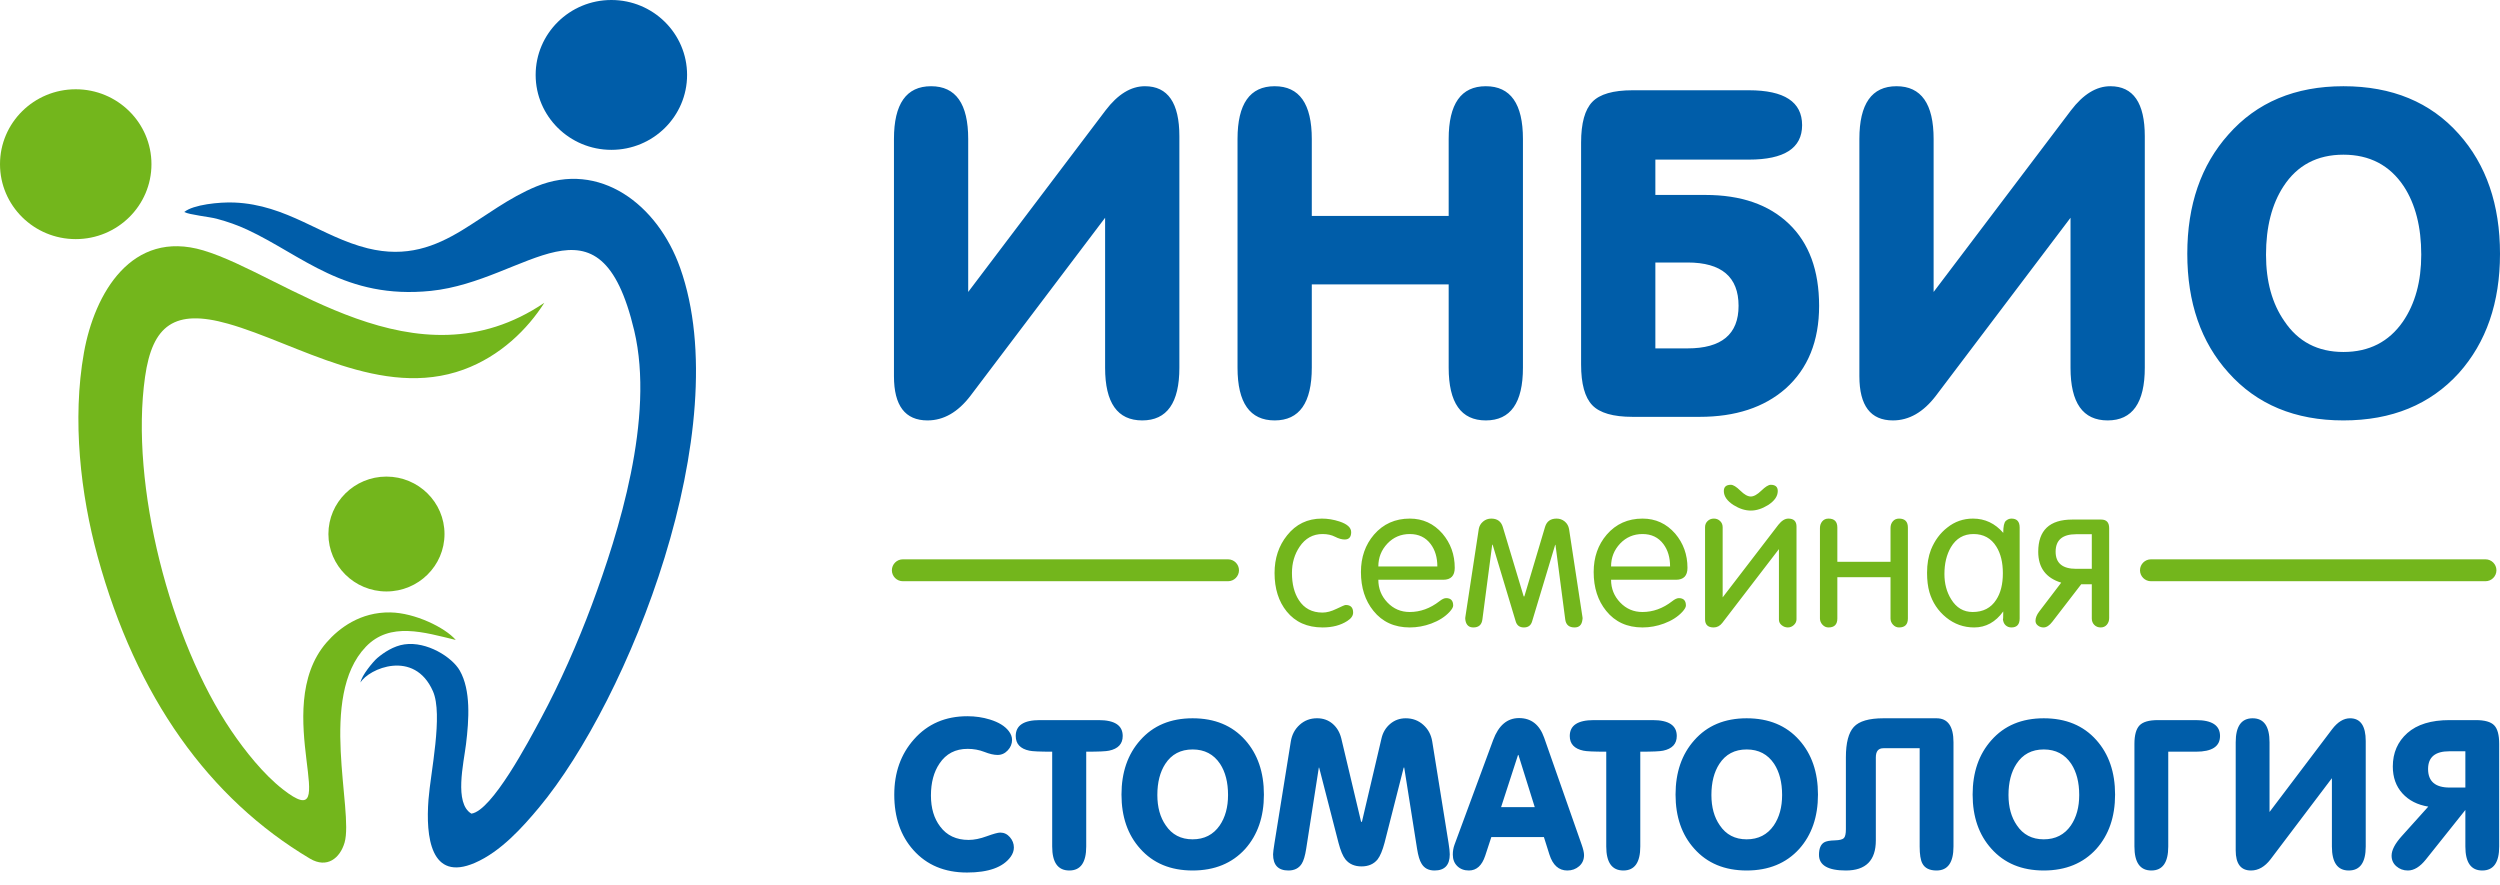
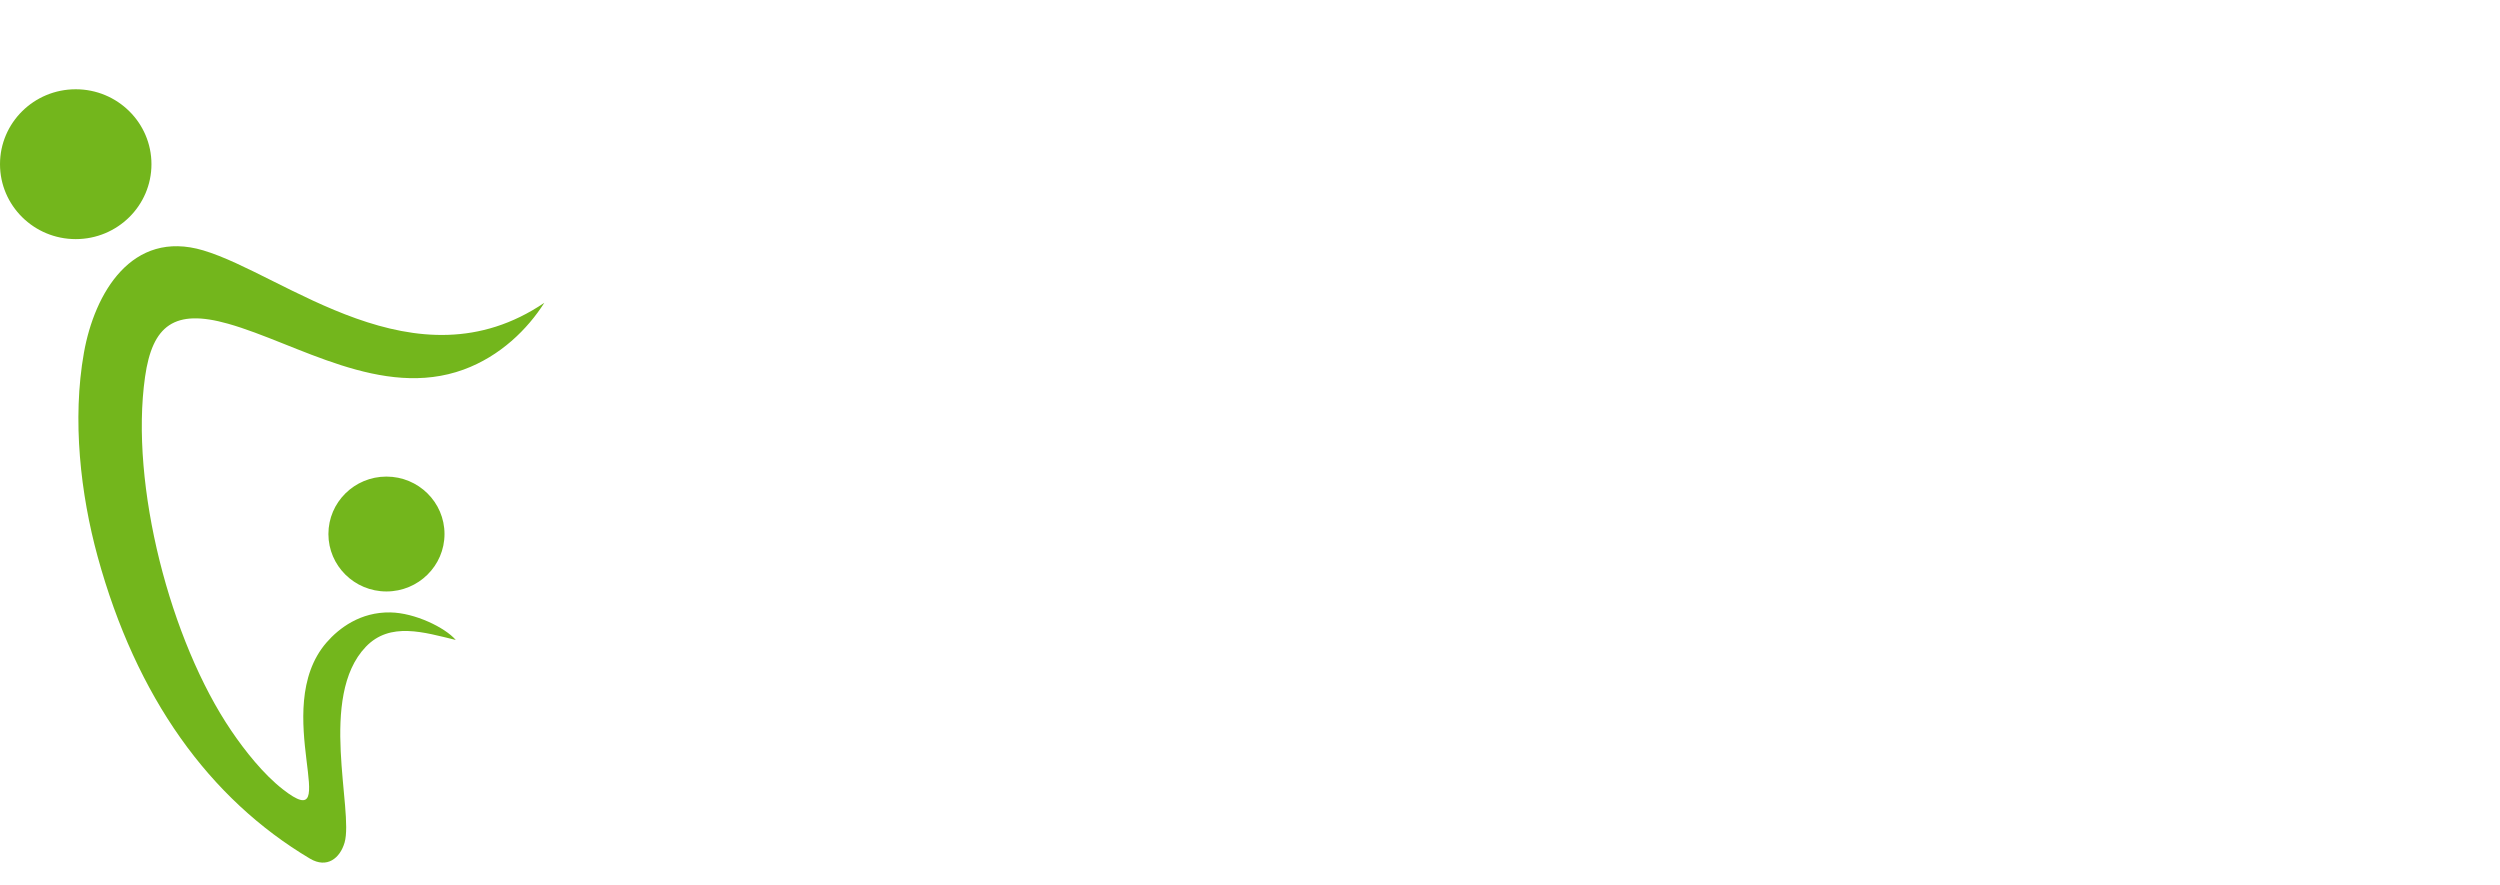
<svg xmlns="http://www.w3.org/2000/svg" width="96" height="34" viewBox="0 0 96 34" fill="none">
  <path fill-rule="evenodd" clip-rule="evenodd" d="M2.908 3.428C4.514 3.428 5.816 4.716 5.816 6.305C5.816 7.894 4.514 9.182 2.908 9.182C1.302 9.182 0 7.894 0 6.305C0 4.716 1.302 3.428 2.908 3.428ZM14.839 18.301C16.071 18.301 17.069 19.288 17.069 20.506C17.069 21.724 16.071 22.712 14.839 22.712C13.609 22.712 12.611 21.724 12.611 20.506C12.611 19.288 13.609 18.301 14.839 18.301ZM17.502 24.574C17.086 24.095 15.931 23.532 14.988 23.517C13.842 23.497 13.022 24.115 12.537 24.674C10.31 27.245 13.268 32.191 10.861 30.31C10.118 29.73 9.409 28.838 8.881 28.059C6.539 24.609 4.981 18.617 5.57 14.471C5.851 12.493 6.697 11.848 8.758 12.431C11.413 13.182 14.66 15.341 17.803 14.192C19.213 13.677 20.262 12.636 20.902 11.628C15.952 14.978 10.942 10.55 7.806 9.615C5.054 8.796 3.63 11.268 3.224 13.539C2.764 16.116 3.095 18.986 3.75 21.375C5.23 26.776 8.036 30.673 11.904 32.972C12.558 33.36 13.057 32.955 13.232 32.355C13.588 31.13 12.207 26.751 14.05 24.834C14.98 23.866 16.283 24.281 17.502 24.574Z" fill="#73B61C" />
-   <path fill-rule="evenodd" clip-rule="evenodd" d="M23.477 0C25.083 0 26.384 1.288 26.384 2.877C26.384 4.466 25.083 5.754 23.477 5.754C21.871 5.754 20.569 4.466 20.569 2.877C20.569 1.288 21.871 0 23.477 0ZM7.075 8.141C7.261 8.247 8.043 8.325 8.322 8.4C8.745 8.513 9.125 8.648 9.493 8.819C11.607 9.802 13.254 11.506 16.544 11.17C20.253 10.791 23.015 7.038 24.355 12.698C25.148 16.049 23.756 20.459 22.726 23.229C22.177 24.702 21.491 26.25 20.782 27.569C20.292 28.483 18.892 31.132 18.102 31.244C17.431 30.851 17.807 29.302 17.895 28.574C18.009 27.636 18.086 26.505 17.655 25.75C17.363 25.236 16.393 24.62 15.531 24.744C15.115 24.803 14.731 25.061 14.486 25.27C14.332 25.401 13.876 25.95 13.843 26.208C14.157 25.675 15.909 24.917 16.625 26.543C17.021 27.442 16.533 29.662 16.454 30.706C16.345 32.13 16.534 33.869 18.233 33.135C19.229 32.705 20.071 31.762 20.697 31.011C24.15 26.865 28.304 16.452 26.119 10.29C25.248 7.834 23.018 6.165 20.594 7.16C19.546 7.591 18.643 8.295 17.745 8.841C16.714 9.467 15.613 9.904 14.12 9.535C12.346 9.095 11.023 7.859 8.994 7.777C8.43 7.754 7.422 7.855 7.075 8.141Z" fill="#005DA9" />
-   <path fill-rule="evenodd" clip-rule="evenodd" d="M82.596 21.478H95.443C95.674 21.478 95.863 21.667 95.863 21.898C95.863 22.13 95.674 22.319 95.443 22.319H82.596C82.365 22.319 82.176 22.13 82.176 21.899C82.176 21.667 82.365 21.478 82.596 21.478ZM34.668 21.478H47.156C47.388 21.478 47.577 21.667 47.577 21.898C47.577 22.13 47.388 22.319 47.156 22.319H34.668C34.437 22.319 34.248 22.13 34.248 21.899C34.248 21.667 34.437 21.478 34.668 21.478ZM48.943 22.004C48.943 21.44 49.103 20.957 49.424 20.558C49.764 20.129 50.209 19.914 50.759 19.914C50.984 19.914 51.209 19.951 51.435 20.025C51.735 20.124 51.885 20.261 51.885 20.434C51.885 20.623 51.802 20.717 51.636 20.717C51.526 20.717 51.403 20.682 51.267 20.612C51.132 20.542 50.972 20.507 50.785 20.507C50.419 20.507 50.125 20.669 49.905 20.994C49.709 21.285 49.611 21.62 49.611 22C49.611 22.425 49.699 22.773 49.875 23.043C50.08 23.363 50.384 23.523 50.785 23.523C50.946 23.523 51.127 23.475 51.327 23.377C51.528 23.279 51.644 23.231 51.673 23.231C51.865 23.231 51.96 23.328 51.96 23.523C51.96 23.643 51.885 23.751 51.735 23.846C51.48 24.011 51.164 24.094 50.789 24.094C50.199 24.094 49.739 23.889 49.409 23.48C49.098 23.095 48.943 22.603 48.943 22.004ZM54.132 23.501C54.538 23.501 54.919 23.363 55.275 23.087C55.375 23.008 55.46 22.968 55.53 22.968C55.712 22.968 55.802 23.063 55.802 23.253C55.802 23.313 55.757 23.393 55.667 23.493C55.492 23.683 55.257 23.834 54.962 23.944C54.691 24.044 54.416 24.094 54.136 24.094C53.546 24.094 53.081 23.881 52.74 23.457C52.42 23.062 52.26 22.566 52.26 21.966C52.26 21.397 52.428 20.918 52.763 20.528C53.118 20.119 53.576 19.914 54.136 19.914C54.636 19.914 55.054 20.105 55.389 20.489C55.704 20.86 55.862 21.297 55.862 21.806C55.862 22.11 55.714 22.263 55.418 22.263H52.928C52.928 22.6 53.044 22.892 53.278 23.136C53.511 23.38 53.796 23.501 54.132 23.501ZM52.928 21.753H55.194C55.194 21.406 55.109 21.12 54.938 20.892C54.746 20.636 54.479 20.507 54.136 20.507C53.795 20.507 53.507 20.63 53.276 20.873C53.044 21.119 52.928 21.411 52.928 21.753ZM58.518 24.094C58.353 24.094 58.248 24.016 58.203 23.861L57.318 20.919H57.3L56.924 23.786C56.899 23.991 56.782 24.094 56.576 24.094C56.411 24.094 56.31 24.007 56.275 23.836C56.264 23.779 56.262 23.737 56.267 23.711L56.785 20.312C56.805 20.199 56.86 20.104 56.95 20.028C57.04 19.951 57.145 19.914 57.265 19.914C57.495 19.914 57.643 20.022 57.708 20.237L58.509 22.901L58.535 22.903L59.331 20.23C59.396 20.019 59.542 19.914 59.773 19.914C59.893 19.914 59.996 19.951 60.087 20.026C60.177 20.102 60.231 20.199 60.252 20.318L60.769 23.711C60.775 23.731 60.772 23.766 60.762 23.816C60.737 24.001 60.637 24.094 60.464 24.094C60.25 24.094 60.132 23.991 60.105 23.787L59.73 20.921L59.719 20.919L58.833 23.861C58.788 24.016 58.683 24.094 58.518 24.094ZM63.069 23.501C63.475 23.501 63.856 23.363 64.212 23.087C64.312 23.008 64.397 22.968 64.468 22.968C64.649 22.968 64.739 23.063 64.739 23.253C64.739 23.313 64.694 23.393 64.604 23.493C64.429 23.683 64.194 23.834 63.898 23.944C63.628 24.044 63.353 24.094 63.073 24.094C62.483 24.094 62.018 23.881 61.677 23.457C61.357 23.062 61.197 22.566 61.197 21.966C61.197 21.397 61.365 20.918 61.7 20.528C62.055 20.119 62.513 19.914 63.073 19.914C63.573 19.914 63.991 20.105 64.326 20.489C64.641 20.86 64.799 21.297 64.799 21.806C64.799 22.11 64.651 22.263 64.355 22.263H61.865C61.865 22.6 61.981 22.892 62.215 23.136C62.448 23.38 62.733 23.501 63.069 23.501ZM61.865 21.753H64.131C64.131 21.406 64.046 21.12 63.875 20.892C63.683 20.636 63.416 20.507 63.073 20.507C62.732 20.507 62.444 20.63 62.213 20.873C61.981 21.119 61.865 21.411 61.865 21.753ZM66.15 22.939L68.291 20.149C68.416 19.993 68.542 19.914 68.672 19.914C68.881 19.914 68.986 20.017 68.986 20.222V23.779C68.986 23.863 68.952 23.937 68.885 24C68.817 24.062 68.741 24.094 68.656 24.094C68.566 24.094 68.486 24.065 68.416 24.007C68.346 23.95 68.311 23.879 68.311 23.794V21.085L66.135 23.921C66.045 24.036 65.934 24.094 65.805 24.094C65.584 24.094 65.474 23.989 65.474 23.779V20.244C65.474 20.149 65.507 20.07 65.572 20.008C65.637 19.945 65.717 19.914 65.812 19.914C65.907 19.914 65.987 19.945 66.052 20.008C66.117 20.07 66.15 20.149 66.15 20.244V22.939ZM66.195 18.856C66.195 18.696 66.285 18.616 66.465 18.616C66.555 18.616 66.676 18.691 66.829 18.841C66.981 18.991 67.115 19.066 67.23 19.066C67.345 19.066 67.48 18.991 67.635 18.841C67.79 18.691 67.91 18.616 67.996 18.616C68.176 18.616 68.266 18.696 68.266 18.856C68.266 19.056 68.141 19.236 67.891 19.396C67.665 19.536 67.445 19.606 67.23 19.606C67.015 19.606 66.795 19.536 66.57 19.396C66.32 19.236 66.195 19.056 66.195 18.856ZM72.596 22.165H70.554V23.75C70.554 23.979 70.441 24.094 70.213 24.094C70.124 24.094 70.048 24.059 69.983 23.989C69.919 23.919 69.886 23.838 69.886 23.749V20.273C69.886 20.174 69.917 20.089 69.975 20.019C70.035 19.949 70.114 19.914 70.213 19.914C70.441 19.914 70.554 20.029 70.554 20.258V21.572H72.596V20.273C72.596 20.173 72.625 20.088 72.684 20.019C72.744 19.949 72.823 19.914 72.922 19.914C73.15 19.914 73.263 20.029 73.263 20.259V23.749C73.263 23.979 73.15 24.094 72.922 24.094C72.833 24.094 72.757 24.059 72.692 23.989C72.628 23.92 72.596 23.84 72.596 23.75V22.165ZM74.666 22.041C74.666 22.409 74.751 22.732 74.923 23.009C75.123 23.337 75.399 23.501 75.751 23.501C76.152 23.501 76.454 23.345 76.654 23.032C76.825 22.773 76.91 22.433 76.91 22.011C76.91 21.599 76.828 21.259 76.661 20.991C76.461 20.668 76.167 20.507 75.781 20.507C75.404 20.507 75.115 20.676 74.915 21.013C74.749 21.296 74.666 21.639 74.666 22.041ZM76.925 20.462C76.925 20.215 76.958 20.062 77.023 20.003C77.088 19.944 77.16 19.914 77.24 19.914C77.451 19.914 77.555 20.029 77.555 20.259V23.749C77.555 23.979 77.449 24.094 77.237 24.094C77.15 24.094 77.078 24.066 77.016 24.011C76.955 23.956 76.92 23.874 76.91 23.764C76.92 23.809 76.925 23.713 76.925 23.478C76.629 23.889 76.256 24.094 75.808 24.094C75.407 24.094 75.048 23.966 74.734 23.712C74.42 23.457 74.205 23.132 74.089 22.738C74.029 22.528 73.999 22.282 73.999 21.996C73.999 21.661 74.049 21.365 74.15 21.105C74.295 20.751 74.504 20.468 74.775 20.259C75.062 20.029 75.392 19.914 75.763 19.914C76.221 19.914 76.609 20.097 76.925 20.462ZM80.685 19.951C80.89 19.951 80.992 20.062 80.992 20.282V23.734C80.992 23.834 80.962 23.919 80.903 23.989C80.843 24.059 80.765 24.094 80.666 24.094C80.567 24.094 80.486 24.061 80.421 23.996C80.357 23.931 80.325 23.849 80.325 23.749V22.435H79.919L78.809 23.876C78.699 24.021 78.586 24.094 78.471 24.094C78.391 24.094 78.32 24.07 78.257 24.022C78.195 23.975 78.163 23.914 78.163 23.84C78.163 23.725 78.212 23.605 78.308 23.48L79.151 22.374C78.562 22.194 78.268 21.799 78.268 21.189C78.268 20.364 78.704 19.951 79.574 19.951H80.685ZM80.325 21.843V20.514H79.725C79.199 20.514 78.936 20.738 78.936 21.186C78.936 21.624 79.199 21.843 79.725 21.843H80.325Z" fill="#73B61C" />
-   <path fill-rule="evenodd" clip-rule="evenodd" d="M37.133 33.505C36.273 33.505 35.587 33.218 35.075 32.644C34.585 32.097 34.34 31.387 34.34 30.516C34.34 29.666 34.593 28.956 35.099 28.388C35.621 27.798 36.304 27.503 37.149 27.503C37.452 27.503 37.739 27.545 38.01 27.629C38.349 27.733 38.591 27.882 38.737 28.075C38.821 28.184 38.863 28.297 38.863 28.411C38.863 28.562 38.808 28.697 38.698 28.814C38.589 28.931 38.459 28.99 38.307 28.99C38.166 28.99 37.997 28.951 37.799 28.873C37.6 28.795 37.386 28.756 37.157 28.756C36.687 28.756 36.328 28.943 36.077 29.319C35.858 29.642 35.748 30.052 35.748 30.547C35.748 31.032 35.866 31.429 36.101 31.737C36.356 32.081 36.721 32.253 37.196 32.253C37.405 32.253 37.637 32.206 37.892 32.112C38.148 32.019 38.32 31.971 38.409 31.971C38.555 31.971 38.679 32.03 38.781 32.148C38.882 32.265 38.933 32.397 38.933 32.543C38.933 32.668 38.891 32.788 38.808 32.903C38.516 33.304 37.958 33.505 37.133 33.505ZM42.436 8.362L37.265 15.199C36.784 15.829 36.234 16.144 35.616 16.144C34.757 16.144 34.328 15.577 34.328 14.446V5.336C34.328 3.987 34.803 3.311 35.753 3.311C36.704 3.311 37.179 3.987 37.179 5.338V11.211L42.453 4.239C42.923 3.621 43.427 3.311 43.965 3.311C44.847 3.311 45.288 3.953 45.288 5.233V14.12C45.288 15.468 44.812 16.144 43.862 16.144C42.911 16.144 42.436 15.471 42.436 14.123V8.362ZM50.373 10.922V14.117C50.373 15.468 49.897 16.144 48.947 16.144C47.996 16.144 47.521 15.468 47.521 14.12V5.336C47.521 3.987 47.996 3.311 48.947 3.311C49.897 3.311 50.373 3.987 50.373 5.338V8.293H55.629V5.338C55.629 3.987 56.105 3.311 57.055 3.311C58.006 3.311 58.481 3.987 58.481 5.336V14.12C58.481 15.468 58.006 16.144 57.055 16.144C56.105 16.144 55.629 15.468 55.629 14.117V10.922H50.373ZM63.566 10.08V13.378H64.803C66.109 13.378 66.761 12.834 66.761 11.746C66.761 10.635 66.109 10.08 64.803 10.08H63.566ZM63.566 7.486H65.49C66.853 7.486 67.921 7.855 68.694 8.594C69.467 9.333 69.854 10.383 69.854 11.746C69.854 13.098 69.424 14.157 68.565 14.924C67.74 15.646 66.641 16.007 65.267 16.007H62.69C61.946 16.007 61.43 15.858 61.144 15.56C60.858 15.262 60.714 14.741 60.714 13.997V5.476C60.714 4.731 60.858 4.21 61.144 3.913C61.43 3.615 61.946 3.466 62.69 3.466H67.156C68.519 3.466 69.201 3.913 69.201 4.806C69.201 5.688 68.519 6.129 67.156 6.129H63.566V7.486ZM79.508 8.362L74.337 15.199C73.856 15.829 73.307 16.144 72.688 16.144C71.829 16.144 71.4 15.577 71.4 14.446V5.336C71.4 3.987 71.875 3.311 72.826 3.311C73.776 3.311 74.251 3.987 74.251 5.338V11.211L79.525 4.239C79.995 3.621 80.499 3.311 81.037 3.311C81.919 3.311 82.36 3.953 82.36 5.233V14.12C82.36 15.468 81.885 16.144 80.934 16.144C79.983 16.144 79.508 15.471 79.508 14.123V8.362ZM83.992 9.745C83.992 7.869 84.519 6.343 85.572 5.164C86.66 3.93 88.132 3.311 89.987 3.311C91.854 3.311 93.332 3.924 94.42 5.147C95.473 6.326 96 7.858 96 9.745C96 11.62 95.473 13.146 94.42 14.326C93.32 15.537 91.843 16.144 89.987 16.144C88.132 16.144 86.66 15.531 85.572 14.309C84.519 13.141 83.992 11.62 83.992 9.745ZM87.015 9.779C87.015 10.807 87.25 11.658 87.72 12.333C88.246 13.12 89.002 13.516 89.987 13.516C90.972 13.516 91.734 13.126 92.272 12.35C92.742 11.663 92.976 10.807 92.976 9.779C92.976 8.717 92.753 7.841 92.307 7.157C91.768 6.346 90.995 5.94 89.987 5.94C88.98 5.94 88.212 6.346 87.685 7.157C87.239 7.841 87.015 8.717 87.015 9.779ZM40.404 28.865C39.935 28.865 39.642 28.852 39.528 28.826C39.178 28.753 39.004 28.565 39.004 28.262C39.004 27.855 39.312 27.652 39.927 27.652H42.188C42.804 27.652 43.112 27.855 43.112 28.262C43.112 28.565 42.937 28.753 42.587 28.826C42.473 28.852 42.18 28.865 41.711 28.865V32.505C41.711 33.119 41.495 33.427 41.062 33.427C40.623 33.427 40.404 33.119 40.404 32.505V28.865ZM43.065 30.512C43.065 29.658 43.305 28.963 43.785 28.425C44.28 27.863 44.95 27.582 45.796 27.582C46.646 27.582 47.319 27.861 47.815 28.418C48.294 28.955 48.534 29.653 48.534 30.512C48.534 31.366 48.294 32.061 47.815 32.599C47.314 33.15 46.641 33.427 45.796 33.427C44.95 33.427 44.28 33.148 43.785 32.591C43.305 32.059 43.065 31.366 43.065 30.512ZM44.442 30.528C44.442 30.996 44.549 31.383 44.763 31.691C45.003 32.05 45.347 32.23 45.796 32.23C46.244 32.23 46.591 32.052 46.836 31.699C47.05 31.386 47.157 30.996 47.157 30.528C47.157 30.044 47.056 29.645 46.852 29.333C46.607 28.964 46.255 28.779 45.796 28.779C45.337 28.779 44.987 28.964 44.747 29.333C44.544 29.645 44.442 30.044 44.442 30.528ZM52.266 31.557H52.298L53.051 28.349C53.103 28.124 53.214 27.94 53.383 27.797C53.553 27.653 53.752 27.582 53.982 27.582C54.241 27.582 54.466 27.665 54.653 27.832C54.841 27.999 54.956 28.213 54.998 28.474L55.624 32.37C55.655 32.562 55.671 32.707 55.671 32.806C55.671 33.219 55.476 33.427 55.086 33.427C54.857 33.427 54.691 33.34 54.587 33.163C54.515 33.049 54.458 32.861 54.416 32.596L53.922 29.474L53.902 29.475L53.167 32.362C53.088 32.657 53 32.87 52.901 32.999C52.755 33.18 52.548 33.27 52.282 33.27C52.017 33.27 51.81 33.18 51.664 32.999C51.565 32.875 51.477 32.663 51.398 32.362L50.655 29.475H50.643L50.157 32.597C50.115 32.866 50.057 33.058 49.984 33.171C49.875 33.342 49.704 33.427 49.475 33.427C49.082 33.427 48.886 33.219 48.886 32.806C48.886 32.743 48.905 32.599 48.941 32.37L49.567 28.474C49.609 28.213 49.722 27.999 49.908 27.832C50.092 27.665 50.315 27.581 50.575 27.581C50.809 27.581 51.008 27.652 51.173 27.793C51.336 27.933 51.446 28.119 51.504 28.35L52.266 31.557ZM58.331 27.574C58.795 27.574 59.116 27.824 59.294 28.324L60.733 32.427C60.796 32.604 60.827 32.739 60.827 32.834C60.827 33.01 60.765 33.153 60.639 33.263C60.514 33.372 60.363 33.427 60.185 33.427C59.857 33.427 59.627 33.222 59.497 32.812L59.286 32.144H57.267L57.032 32.86C56.907 33.238 56.698 33.427 56.406 33.427C56.224 33.427 56.075 33.371 55.96 33.259C55.845 33.147 55.788 32.999 55.788 32.818C55.788 32.682 55.809 32.557 55.851 32.442L57.337 28.418C57.546 27.855 57.877 27.574 58.331 27.574ZM58.292 28.99L57.642 30.993H58.934L58.308 28.99H58.292ZM61.68 28.865C61.211 28.865 60.918 28.852 60.804 28.826C60.454 28.753 60.279 28.565 60.279 28.262C60.279 27.855 60.587 27.652 61.203 27.652H63.464C64.08 27.652 64.388 27.855 64.388 28.262C64.388 28.565 64.213 28.753 63.863 28.826C63.748 28.852 63.456 28.865 62.987 28.865V32.505C62.987 33.119 62.77 33.427 62.337 33.427C61.899 33.427 61.68 33.119 61.68 32.505V28.865ZM64.341 30.512C64.341 29.658 64.581 28.963 65.061 28.425C65.556 27.863 66.226 27.582 67.072 27.582C67.922 27.582 68.595 27.861 69.09 28.418C69.57 28.955 69.81 29.653 69.81 30.512C69.81 31.366 69.57 32.061 69.09 32.599C68.59 33.15 67.916 33.427 67.072 33.427C66.226 33.427 65.556 33.148 65.061 32.591C64.581 32.059 64.341 31.366 64.341 30.512ZM65.718 30.528C65.718 30.996 65.825 31.383 66.039 31.691C66.279 32.05 66.623 32.23 67.072 32.23C67.52 32.23 67.867 32.052 68.112 31.699C68.326 31.386 68.433 30.996 68.433 30.528C68.433 30.044 68.331 29.645 68.128 29.333C67.883 28.964 67.531 28.779 67.072 28.779C66.612 28.779 66.263 28.964 66.023 29.333C65.82 29.645 65.718 30.044 65.718 30.528ZM73.715 28.732H72.322C72.129 28.732 72.032 28.849 72.032 29.084V32.27C72.032 33.041 71.649 33.427 70.882 33.427C70.194 33.427 69.849 33.226 69.849 32.826C69.849 32.586 69.915 32.427 70.045 32.348C70.123 32.301 70.261 32.275 70.46 32.27C70.637 32.265 70.752 32.236 70.804 32.184C70.856 32.132 70.882 32.017 70.882 31.841V29.081C70.882 28.524 70.984 28.135 71.187 27.914C71.391 27.692 71.769 27.582 72.322 27.582H74.364C74.797 27.582 75.014 27.89 75.014 28.504V32.505C75.014 33.119 74.797 33.427 74.364 33.427C74.093 33.427 73.91 33.336 73.817 33.153C73.749 33.023 73.715 32.807 73.715 32.505V28.732ZM75.749 30.512C75.749 29.658 75.989 28.963 76.469 28.425C76.965 27.863 77.635 27.582 78.48 27.582C79.33 27.582 80.003 27.861 80.499 28.418C80.979 28.955 81.219 29.653 81.219 30.512C81.219 31.366 80.979 32.061 80.499 32.599C79.998 33.15 79.325 33.427 78.48 33.427C77.635 33.427 76.965 33.148 76.469 32.591C75.989 32.059 75.749 31.366 75.749 30.512ZM77.126 30.528C77.126 30.996 77.234 31.383 77.447 31.691C77.687 32.05 78.031 32.23 78.48 32.23C78.929 32.23 79.276 32.052 79.521 31.699C79.735 31.386 79.842 30.996 79.842 30.528C79.842 30.044 79.74 29.645 79.537 29.333C79.291 28.964 78.939 28.779 78.48 28.779C78.021 28.779 77.672 28.964 77.432 29.333C77.228 29.645 77.126 30.044 77.126 30.528ZM81.962 32.505V28.566C81.962 28.227 82.028 27.991 82.158 27.855C82.288 27.72 82.523 27.652 82.862 27.652H84.325C84.941 27.652 85.249 27.855 85.249 28.262C85.249 28.664 84.941 28.865 84.325 28.865H83.261V32.505C83.261 33.119 83.045 33.427 82.612 33.427C82.179 33.427 81.962 33.119 81.962 32.505ZM89.545 29.882L87.189 32.997C86.97 33.283 86.72 33.427 86.438 33.427C86.047 33.427 85.851 33.169 85.851 32.654V28.504C85.851 27.89 86.068 27.582 86.501 27.582C86.934 27.582 87.15 27.89 87.15 28.505V31.18L89.552 28.004C89.766 27.723 89.996 27.582 90.241 27.582C90.643 27.582 90.844 27.874 90.844 28.457V32.505C90.844 33.119 90.627 33.427 90.194 33.427C89.761 33.427 89.545 33.12 89.545 32.506V29.882ZM94.67 30.242V28.849H94.052C93.509 28.849 93.238 29.076 93.238 29.53C93.238 30.005 93.514 30.242 94.067 30.242H94.67ZM95.969 28.566V32.505C95.969 33.119 95.752 33.427 95.319 33.427C94.886 33.427 94.67 33.12 94.67 32.506V31.103L93.152 33.006C92.927 33.286 92.698 33.427 92.463 33.427C92.291 33.427 92.144 33.373 92.021 33.266C91.898 33.16 91.837 33.023 91.837 32.857C91.837 32.648 91.965 32.4 92.221 32.114L93.246 30.974C92.828 30.906 92.497 30.736 92.252 30.465C92.007 30.194 91.884 29.851 91.884 29.434C91.884 28.908 92.071 28.479 92.444 28.148C92.817 27.818 93.355 27.652 94.06 27.652H95.069C95.413 27.652 95.649 27.719 95.777 27.852C95.905 27.985 95.969 28.222 95.969 28.566Z" fill="#005DA9" />
</svg>